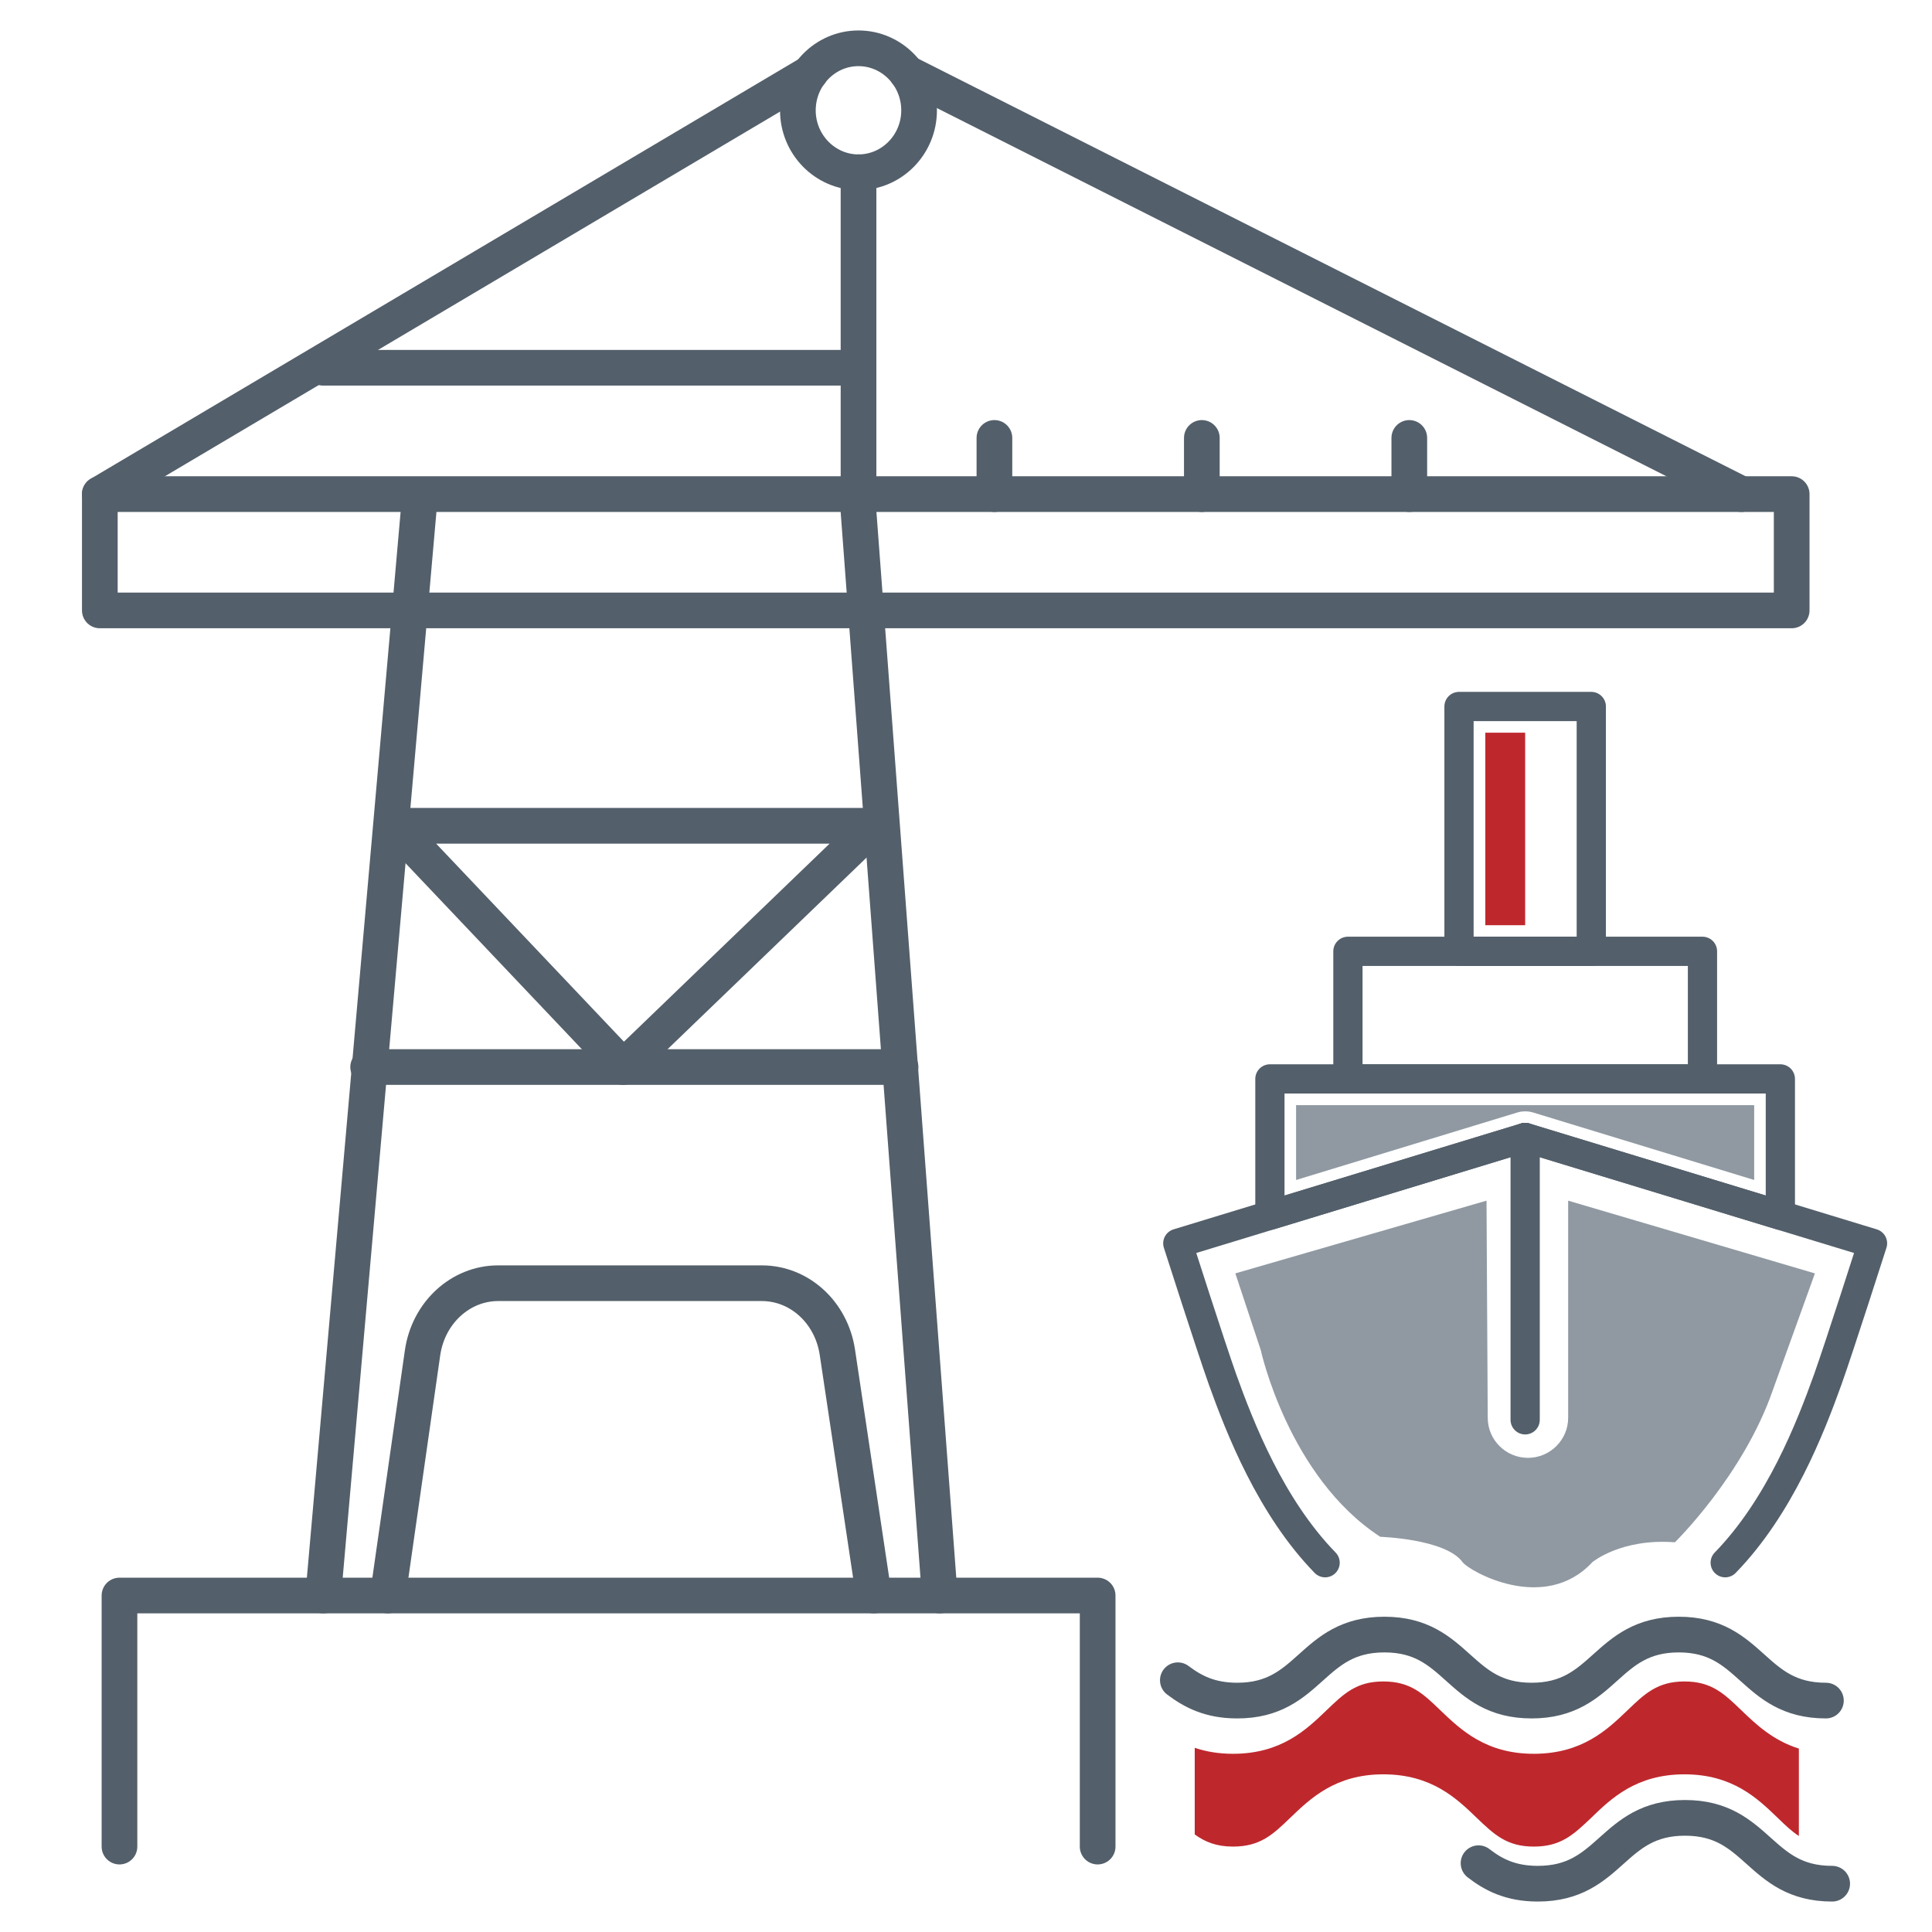
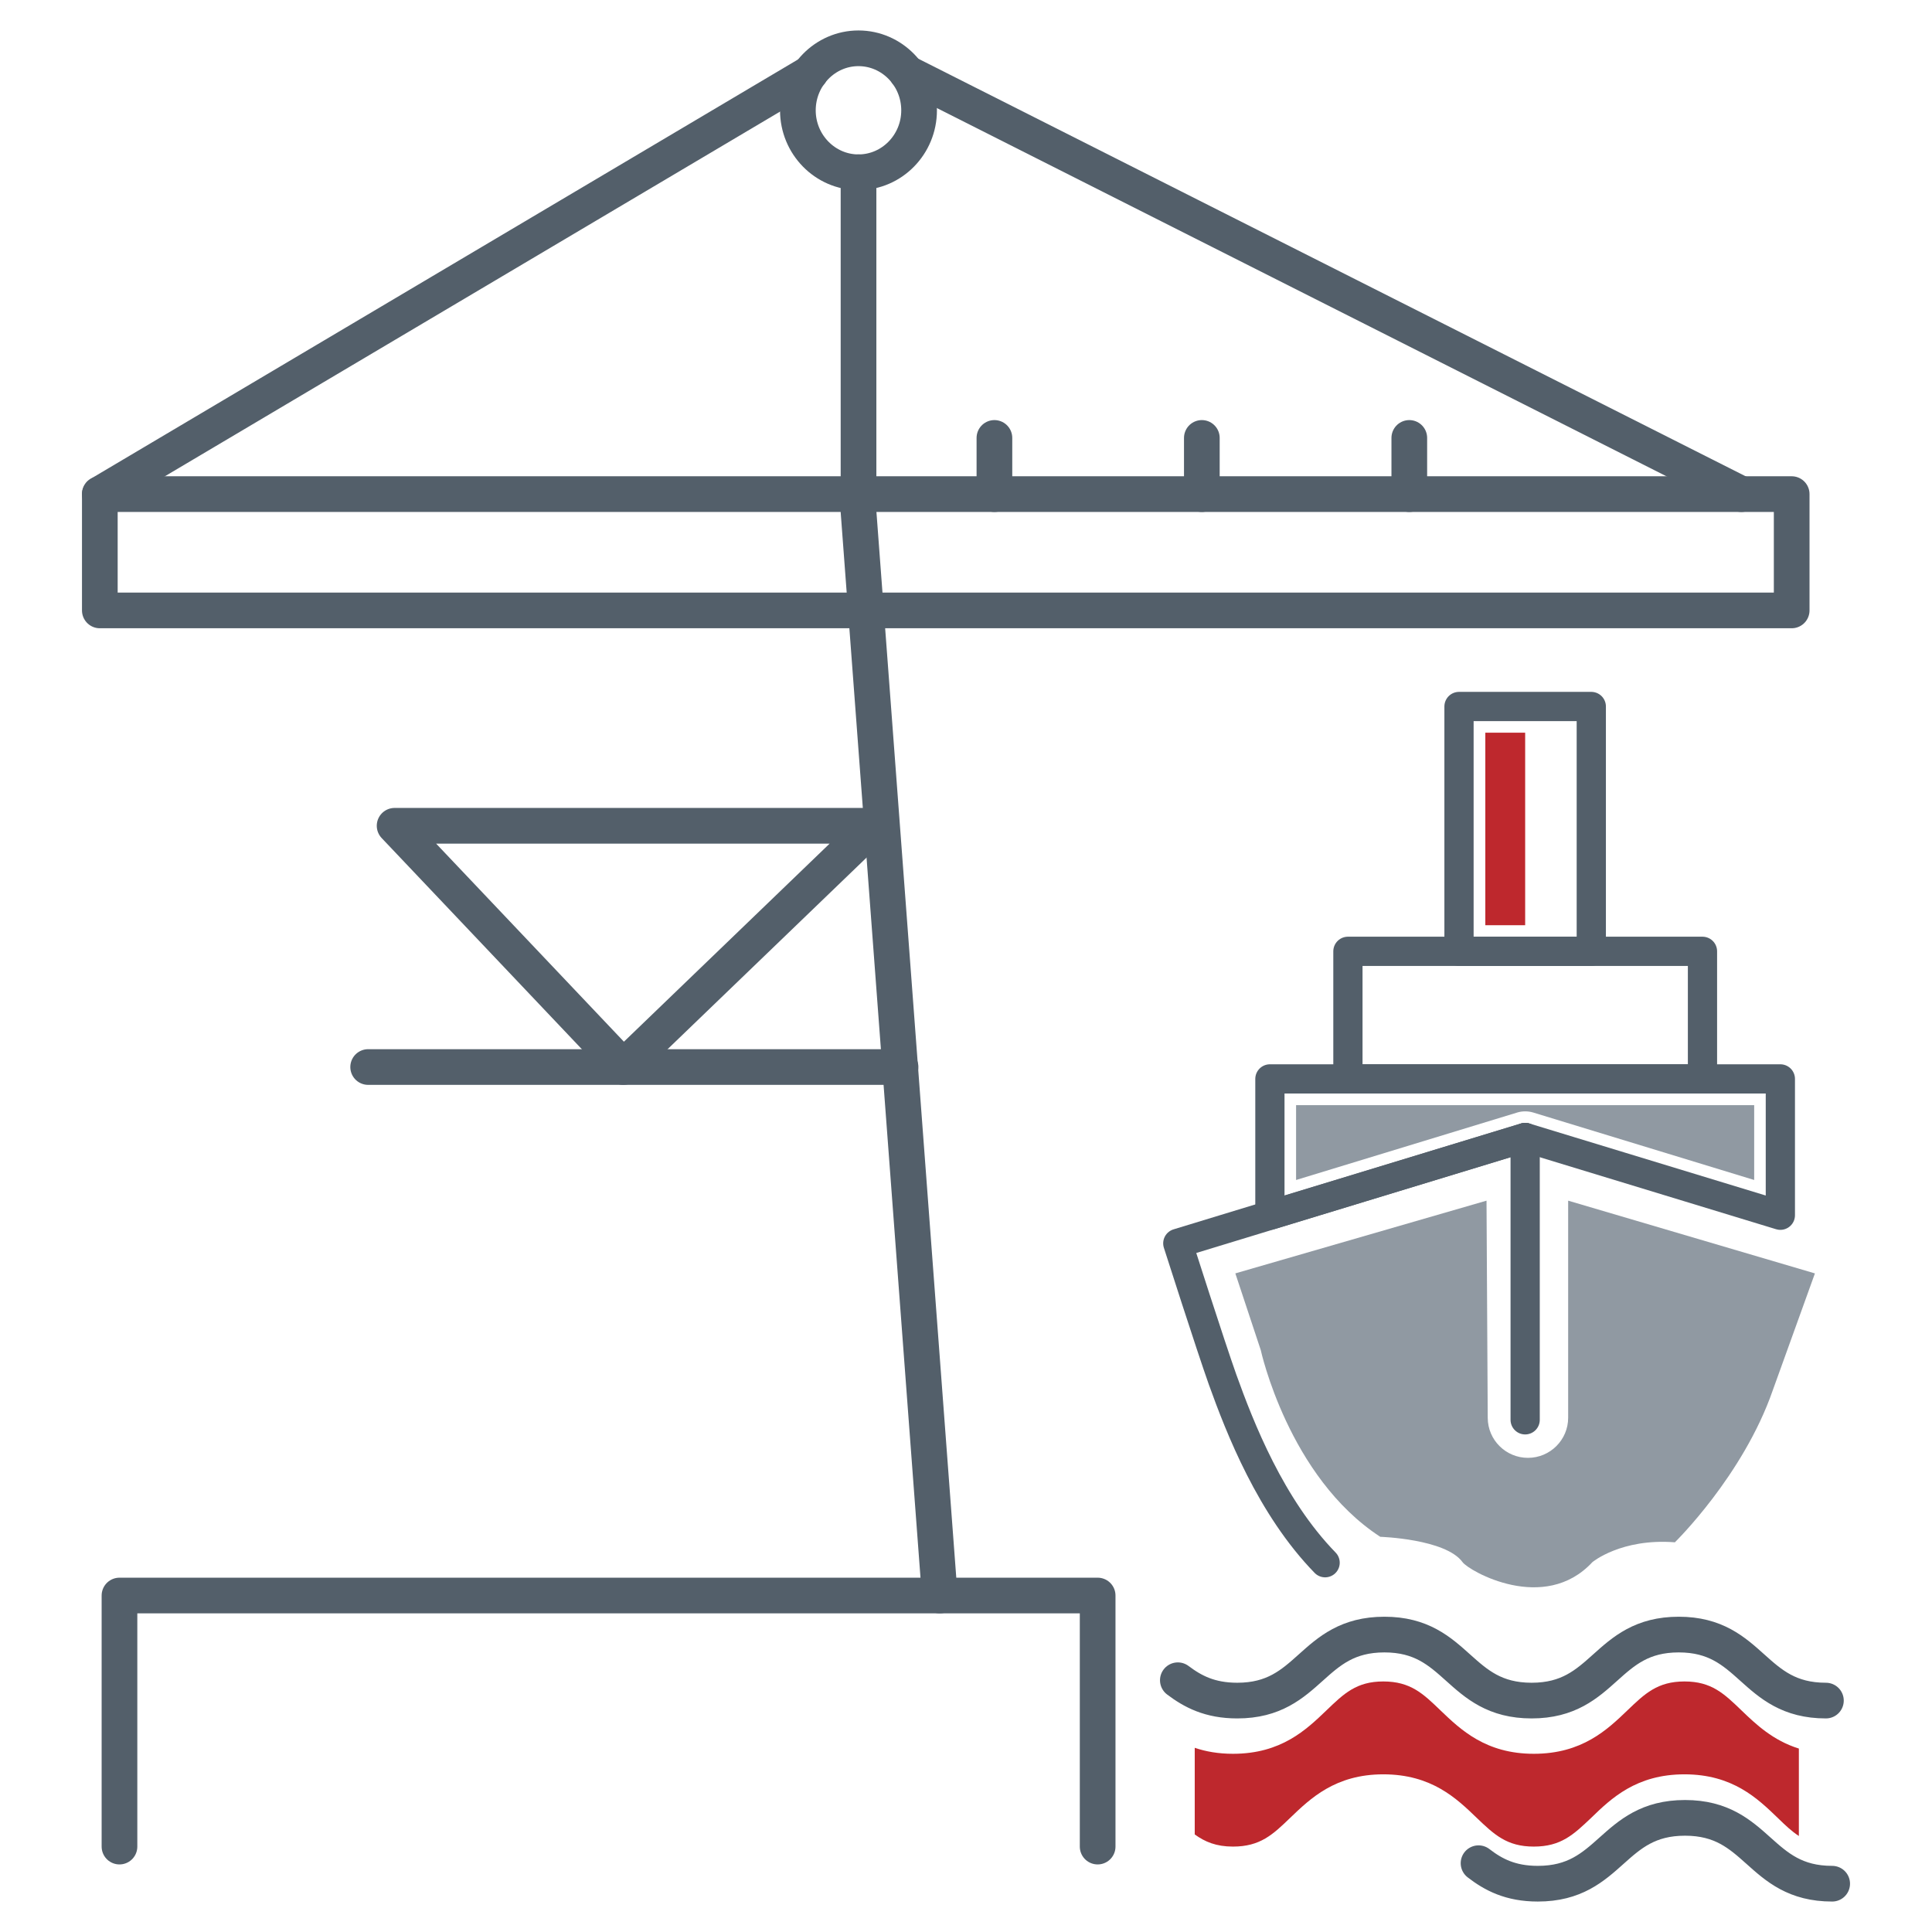
<svg xmlns="http://www.w3.org/2000/svg" version="1.1" id="Layer_1" x="0px" y="0px" width="100px" height="100px" viewBox="0 0 100 100" enable-background="new 0 0 100 100" xml:space="preserve">
  <g id="XMLID_110_">
-     <line id="XMLID_1083_" fill="none" stroke="#535F6A" stroke-width="1.847" stroke-linecap="round" stroke-linejoin="round" stroke-miterlimit="10" x1="21.725" y1="25.787" x2="16.73" y2="82.584" />
    <polyline id="XMLID_1081_" fill="none" stroke="#535F6A" stroke-width="1.847" stroke-linecap="round" stroke-linejoin="round" stroke-miterlimit="10" points="   44.437,8.916 44.437,26.485 48.64,82.584  " />
-     <path id="XMLID_1079_" fill="none" stroke="#535F6A" stroke-width="1.847" stroke-linecap="round" stroke-linejoin="round" stroke-miterlimit="10" d="   M20.075,82.584l1.796-12.562c0.297-2.071,1.959-3.603,3.914-3.603h13.647c1.951,0,3.601,1.512,3.91,3.571l1.886,12.594" />
    <rect id="XMLID_121_" x="5.167" y="25.575" fill="none" stroke="#535F6A" stroke-width="1.847" stroke-linecap="round" stroke-linejoin="round" stroke-miterlimit="10" width="87.57" height="6.02" />
    <line id="XMLID_120_" fill="none" stroke="#535F6A" stroke-width="1.847" stroke-linecap="round" stroke-linejoin="round" stroke-miterlimit="10" x1="19.056" y1="55.229" x2="46.612" y2="55.229" />
    <line id="XMLID_119_" fill="none" stroke="#535F6A" stroke-width="1.847" stroke-linecap="round" stroke-linejoin="round" stroke-miterlimit="10" x1="41.947" y1="3.771" x2="5.167" y2="25.575" />
    <polyline id="XMLID_118_" fill="none" stroke="#535F6A" stroke-width="1.847" stroke-linecap="round" stroke-linejoin="round" stroke-miterlimit="10" points="   20.425,42.742 45.232,42.742 32.264,55.229 20.425,42.742  " />
    <line id="XMLID_117_" fill="none" stroke="#535F6A" stroke-width="1.847" stroke-linecap="round" stroke-linejoin="round" stroke-miterlimit="10" x1="90.133" y1="25.575" x2="46.932" y2="3.771" />
    <line id="XMLID_116_" fill="none" stroke="#535F6A" stroke-width="1.847" stroke-linecap="round" stroke-linejoin="round" stroke-miterlimit="10" x1="51.471" y1="25.575" x2="51.471" y2="22.667" />
    <line id="XMLID_115_" fill="none" stroke="#535F6A" stroke-width="1.847" stroke-linecap="round" stroke-linejoin="round" stroke-miterlimit="10" x1="62.207" y1="25.575" x2="62.207" y2="22.667" />
    <line id="XMLID_114_" fill="none" stroke="#535F6A" stroke-width="1.847" stroke-linecap="round" stroke-linejoin="round" stroke-miterlimit="10" x1="72.945" y1="25.575" x2="72.945" y2="22.667" />
-     <line id="XMLID_113_" fill="none" stroke="#535F6A" stroke-width="1.847" stroke-linecap="round" stroke-linejoin="round" stroke-miterlimit="10" x1="44.434" y1="19.035" x2="16.727" y2="19.035" />
    <path id="XMLID_112_" fill="none" stroke="#535F6A" stroke-width="1.847" stroke-linecap="round" stroke-linejoin="round" stroke-miterlimit="10" d="   M47.572,5.712c0,1.766-1.408,3.204-3.139,3.204c-1.724,0-3.135-1.438-3.135-3.204c0-1.774,1.411-3.212,3.135-3.212   C46.165,2.5,47.572,3.938,47.572,5.712z" />
    <polyline id="XMLID_111_" fill="none" stroke="#535F6A" stroke-width="1.847" stroke-linecap="round" stroke-linejoin="round" stroke-miterlimit="10" points="   6.184,95.579 6.184,82.584 56.814,82.584 56.814,95.579  " />
  </g>
  <path id="XMLID_109_" fill="#BE282D" d="M93.109,90.505v4.526c-0.373-0.242-0.709-0.562-1.096-0.939  c-1.041-1.003-2.332-2.253-4.824-2.253c-2.49,0-3.789,1.242-4.83,2.253c-0.91,0.863-1.559,1.487-2.971,1.487  c-1.396,0-2.051-0.624-2.953-1.487c-1.041-1.003-2.334-2.253-4.836-2.253c-2.482,0-3.775,1.25-4.82,2.253  c-0.895,0.863-1.549,1.487-2.961,1.487c-0.867,0-1.449-0.246-1.979-0.628v-4.485c0.57,0.193,1.219,0.31,1.979,0.31  c2.5,0,3.795-1.247,4.836-2.245c0.902-0.867,1.551-1.499,2.945-1.499c1.408,0,2.062,0.632,2.961,1.499  c1.043,0.998,2.342,2.245,4.828,2.245c2.504,0,3.803-1.247,4.844-2.245c0.902-0.867,1.559-1.499,2.957-1.499  c1.4,0,2.049,0.632,2.951,1.499C90.881,89.244,91.768,90.088,93.109,90.505z" />
  <path id="XMLID_108_" fill="none" stroke="#535F6A" stroke-width="1.847" stroke-linecap="round" stroke-linejoin="round" stroke-miterlimit="10" d="  M60.965,86.969c0.768,0.578,1.65,1.053,3.076,1.053c3.803,0,3.803-3.417,7.617-3.417c3.809,0,3.809,3.417,7.619,3.417  c3.807,0,3.807-3.417,7.615-3.417c3.803,0,3.803,3.417,7.617,3.417" />
  <path id="XMLID_107_" fill="none" stroke="#535F6A" stroke-width="1.847" stroke-linecap="round" stroke-linejoin="round" stroke-miterlimit="10" d="  M76.529,96.439c0.756,0.582,1.639,1.061,3.068,1.061c3.811,0,3.811-3.408,7.619-3.408c3.807,0,3.807,3.408,7.617,3.408" />
  <path id="XMLID_103_" fill="none" stroke="#667C73" stroke-width="1.847" stroke-linecap="round" stroke-linejoin="round" stroke-miterlimit="10" d="  M68.088,76.886" />
  <path id="XMLID_1505_" fill="none" stroke="#667C73" stroke-width="1.658" stroke-linecap="round" stroke-linejoin="round" stroke-miterlimit="10" d="  M113.689,83.5" />
  <g>
-     <path fill="none" stroke="#535F6A" stroke-width="1.513" stroke-linecap="round" stroke-linejoin="round" stroke-miterlimit="10" d="   M78.942,58.876l13.209,4.025l4.77,1.454c0,0-1.697,5.308-2.317,7.049c-0.899,2.499-2.485,6.582-5.308,9.482" />
    <path fill="none" stroke="#535F6A" stroke-width="1.513" stroke-linecap="round" stroke-linejoin="round" stroke-miterlimit="10" d="   M78.942,58.876l-13.209,4.025l-4.77,1.454c0,0,1.697,5.308,2.317,7.049c0.899,2.499,2.485,6.582,5.308,9.482" />
    <polygon id="XMLID_1502_" fill="none" stroke="#535F6A" stroke-width="1.513" stroke-linecap="round" stroke-linejoin="round" stroke-miterlimit="10" points="   92.151,55.844 92.151,62.901 78.942,58.876 65.73,62.901 65.73,55.844  " />
    <path id="XMLID_1501_" fill="#9099A2" d="M79.338,57.578c-0.13-0.037-0.263-0.054-0.396-0.054c-0.135,0-0.262,0.017-0.391,0.054   l-11.466,3.498v-3.874h23.711v3.874L79.338,57.578z" />
    <line id="XMLID_1500_" fill="none" stroke="#535F6A" stroke-width="1.513" stroke-linecap="round" stroke-linejoin="round" stroke-miterlimit="10" x1="78.942" y1="58.88" x2="78.942" y2="73.49" />
    <rect id="XMLID_1499_" x="69.768" y="49.24" fill="none" stroke="#535F6A" stroke-width="1.513" stroke-linecap="round" stroke-linejoin="round" stroke-miterlimit="10" width="18.352" height="6.604" />
    <rect id="XMLID_1498_" x="75.518" y="36.568" fill="none" stroke="#535F6A" stroke-width="1.513" stroke-linecap="round" stroke-linejoin="round" stroke-miterlimit="10" width="6.847" height="12.672" />
    <rect id="XMLID_1483_" x="76.88" y="37.924" fill="#BE282D" width="2.062" height="9.965" />
    <path id="XMLID_1_" fill="#9099A2" d="M76.942,62.146L63.941,65.91l1.316,3.971c0,0,1.429,6.567,6.186,9.664   c0,0,3.384,0.105,4.259,1.312c0.33,0.455,4.229,2.686,6.719,0c0,0,1.488-1.243,4.271-1.028c0,0,3.527-3.444,5.062-7.856   l2.186-6.062l-12.772-3.765v11.237c0,1.142-0.931,2.075-2.082,2.075l0,0c-1.142,0-2.077-0.924-2.081-2.069L76.942,62.146z" />
  </g>
</svg>